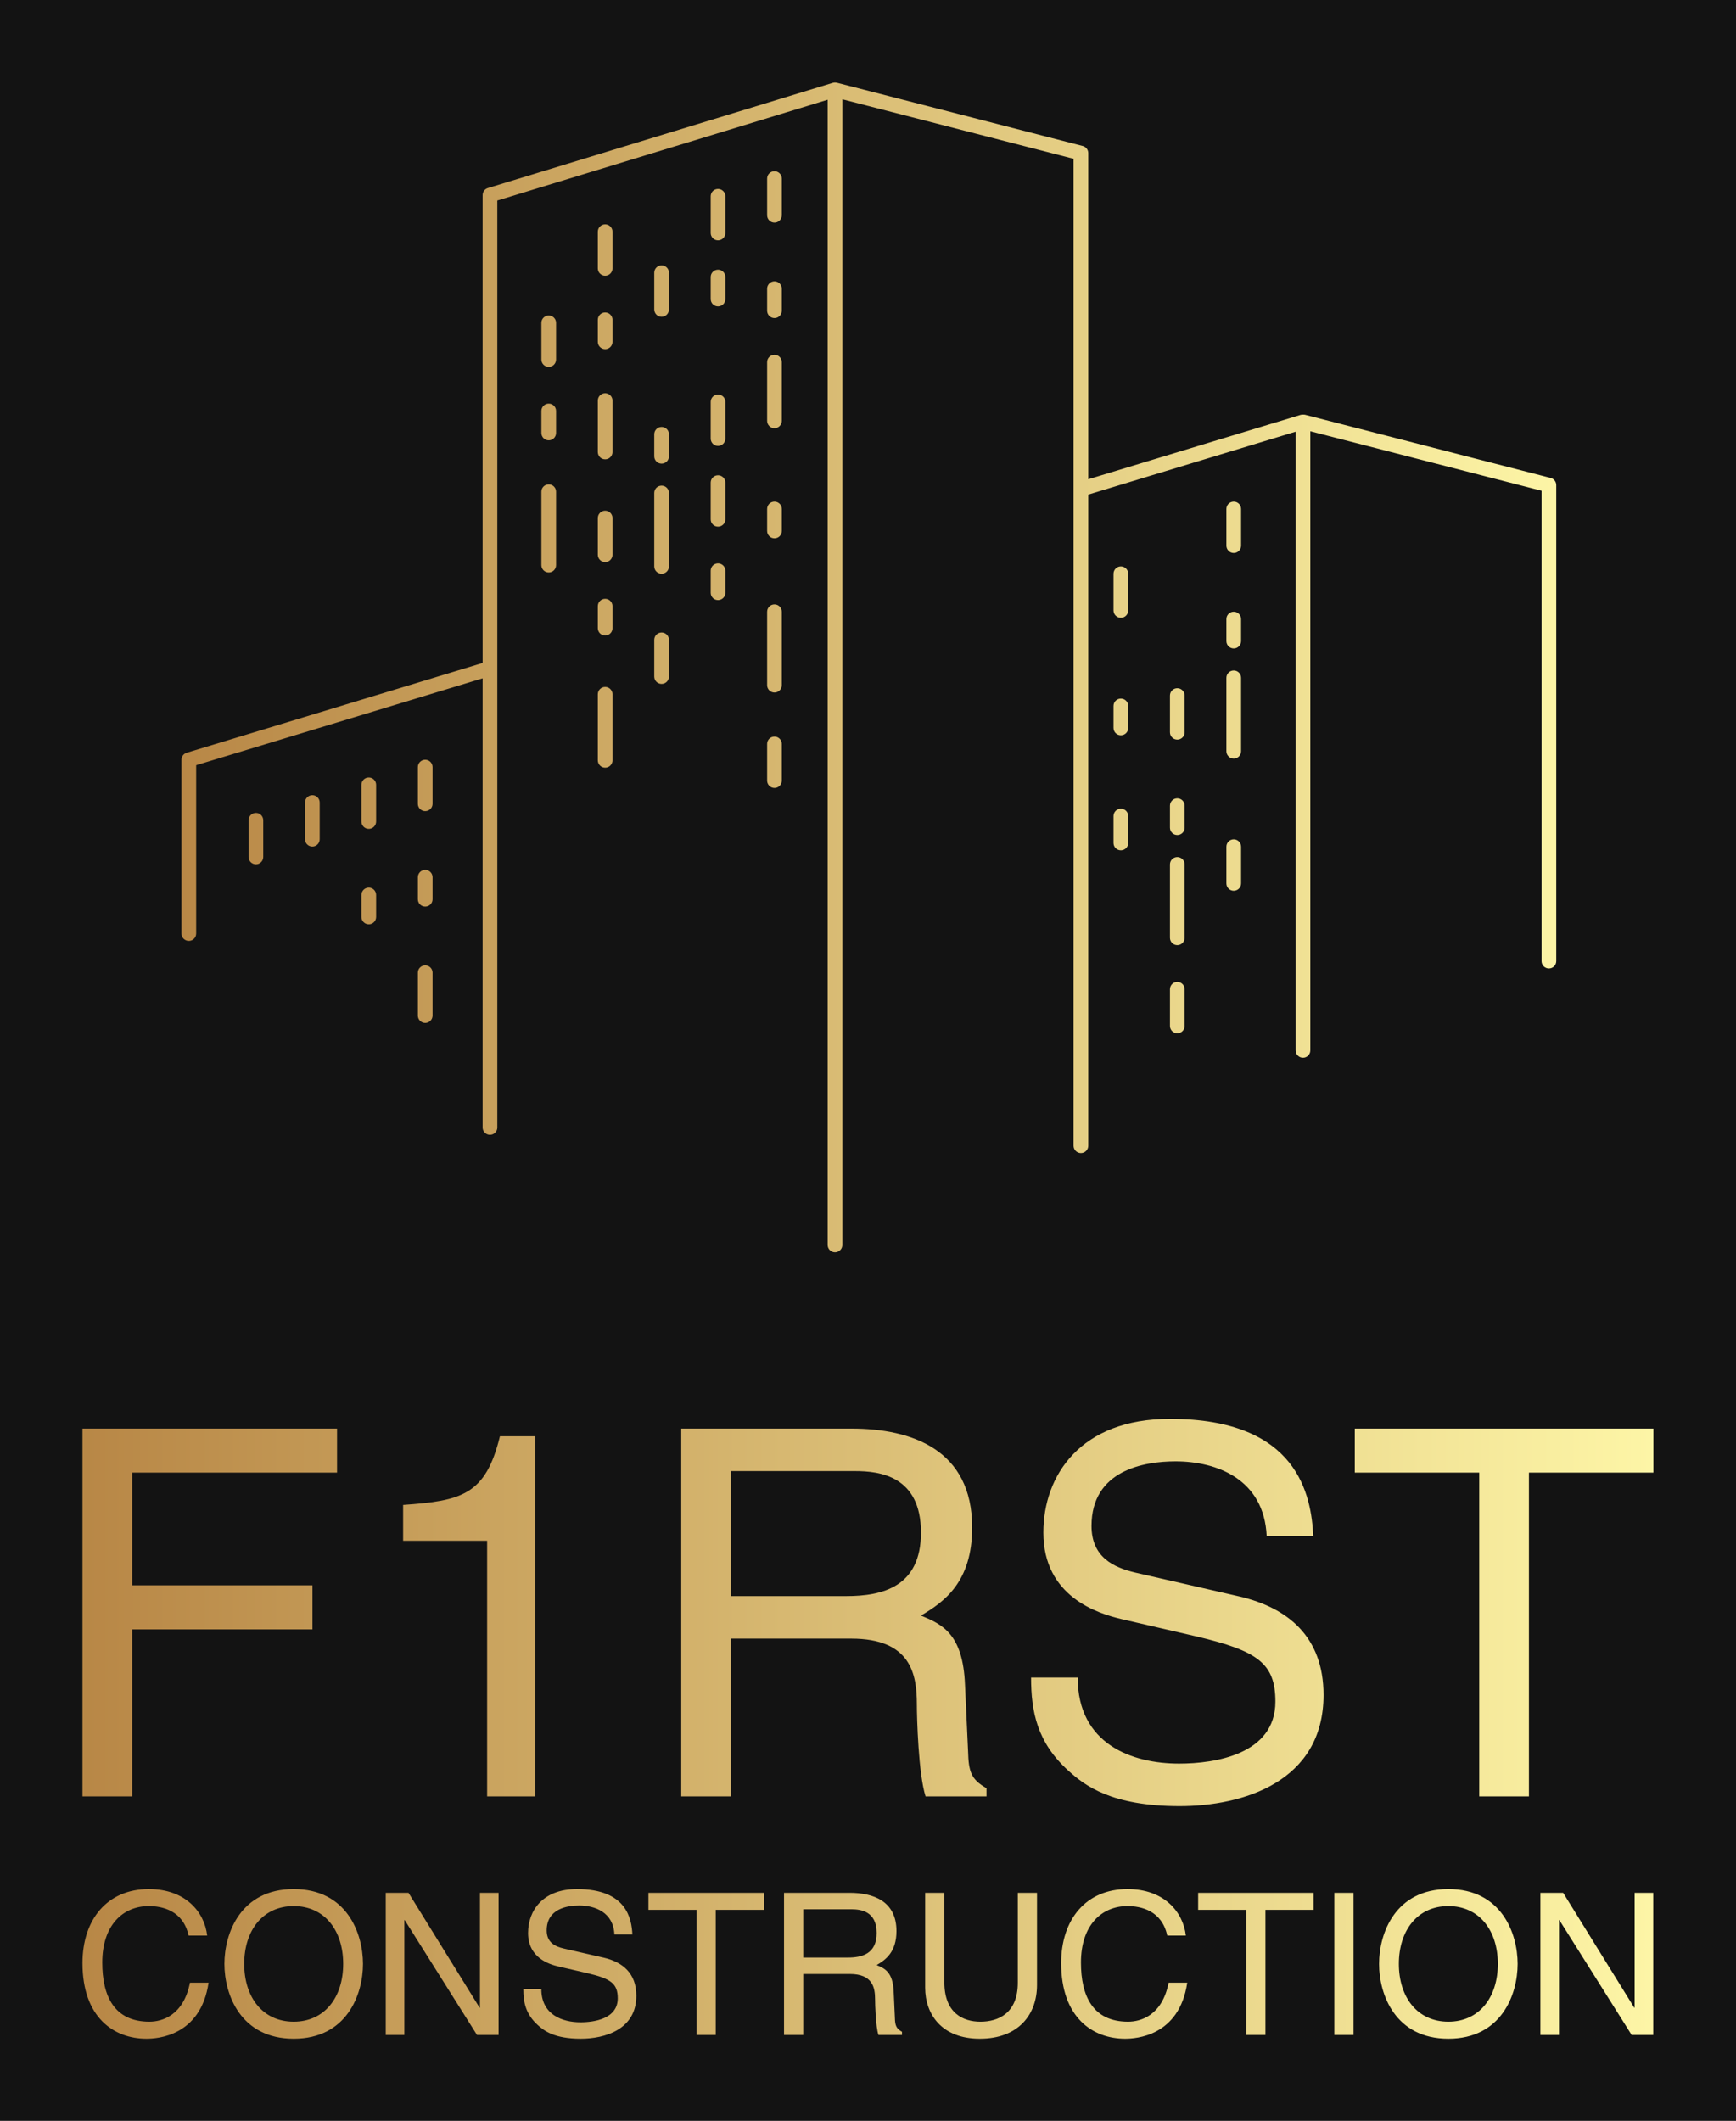
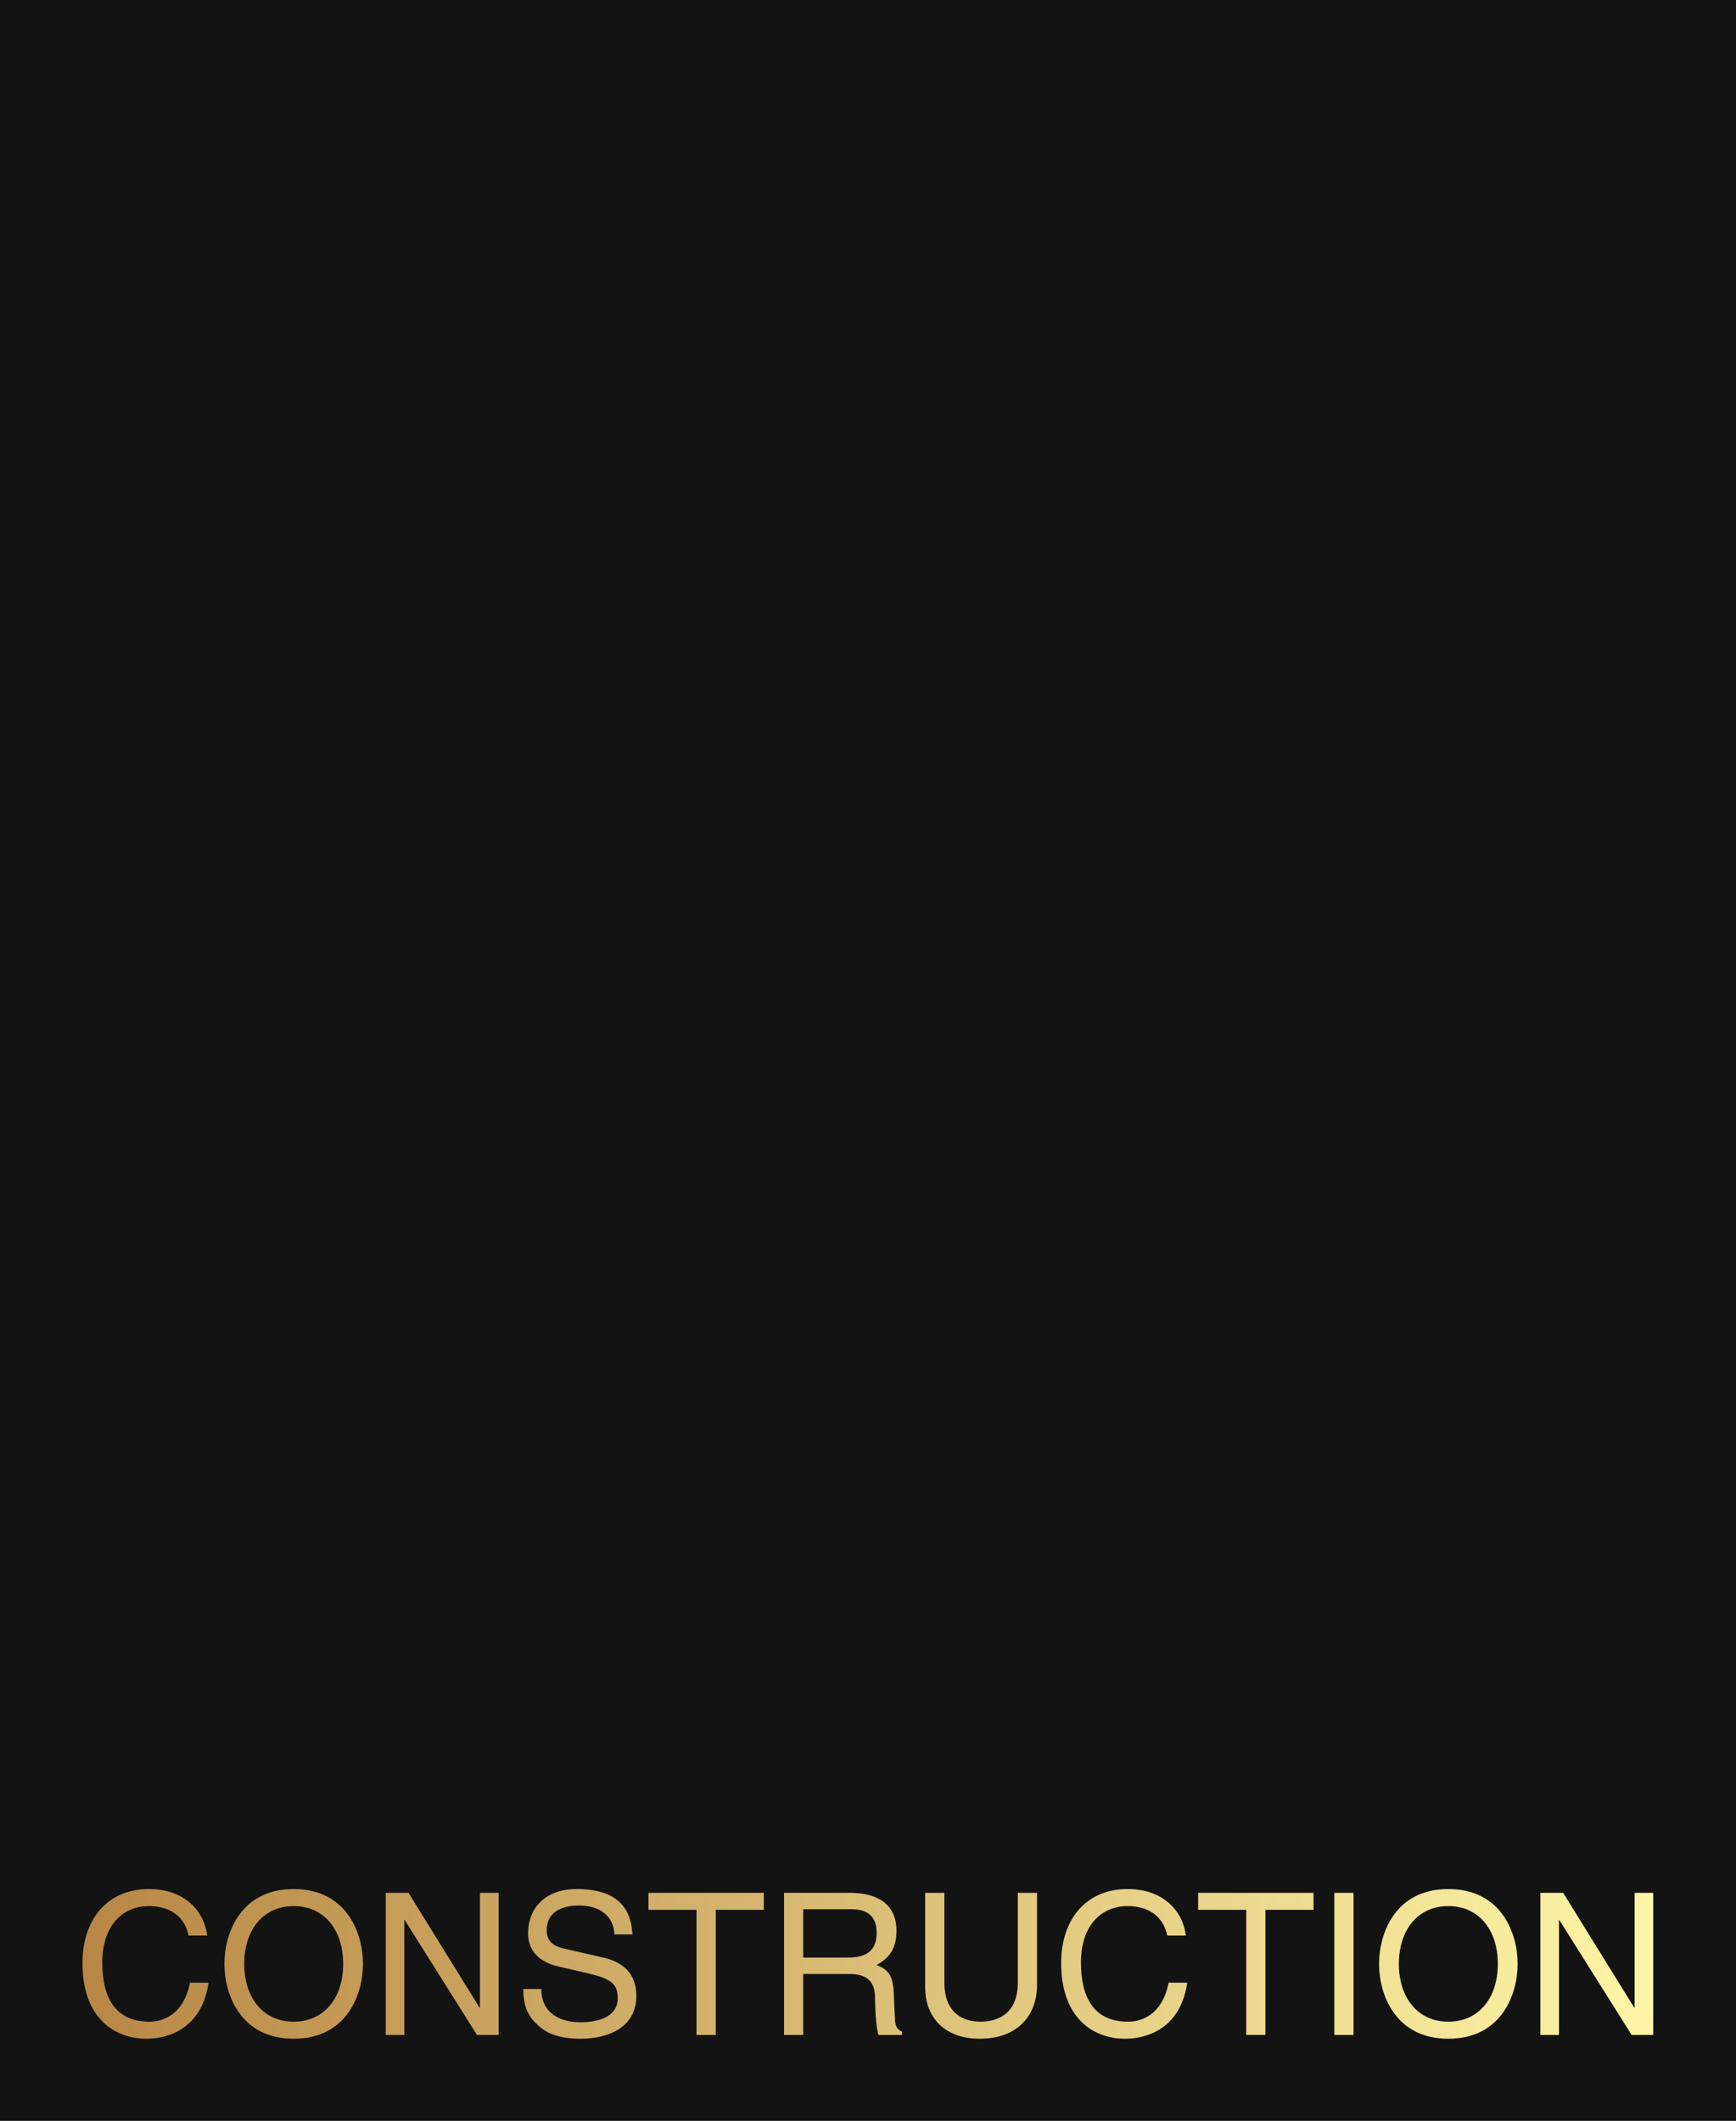
<svg xmlns="http://www.w3.org/2000/svg" xmlns:ns1="http://www.bohemiancoding.com/sketch/ns" version="1.1" width="2663.145" height="3253.059" viewBox="0 0 2663.145 3253.059">
  <rect fill="#131313" width="2663.145" height="3253.059" />
  <g transform="scale(12.653) translate(10, 10)">
    <defs id="SvgjsDefs1706">
      <linearGradient id="SvgjsLinearGradient1713">
        <stop id="SvgjsStop1714" stop-color="#b88746" offset="0" />
        <stop id="SvgjsStop1715" stop-color="#fdf5a6" offset="1" />
      </linearGradient>
      <linearGradient id="SvgjsLinearGradient1716">
        <stop id="SvgjsStop1717" stop-color="#b88746" offset="0" />
        <stop id="SvgjsStop1718" stop-color="#fdf5a6" offset="1" />
      </linearGradient>
      <linearGradient id="SvgjsLinearGradient1719">
        <stop id="SvgjsStop1720" stop-color="#b88746" offset="0" />
        <stop id="SvgjsStop1721" stop-color="#fdf5a6" offset="1" />
      </linearGradient>
    </defs>
    <g id="SvgjsG1707" featureKey="MI9fam-0" transform="matrix(1.852,0,0,1.852,2.741,-22.222)" fill="url(#SvgjsLinearGradient1713)">
      <title>building</title>
      <desc>Created with Sketch.</desc>
      <g stroke="none" stroke-width="1" fill="none" fill-rule="evenodd" ns1:type="MSPage">
-         <path d="M40.126,37.709 C39.861,37.709 39.646,37.924 39.646,38.19 L39.646,40.593 C39.646,40.858 39.861,41.073 40.126,41.073 C40.392,41.073 40.607,40.858 40.607,40.593 L40.607,38.19 C40.607,37.924 40.392,37.709 40.126,37.709 L40.126,37.709 Z M32.737,27.052 C32.472,27.052 32.257,27.267 32.257,27.533 L32.257,28.975 C32.257,29.24 32.472,29.455 32.737,29.455 C33.003,29.455 33.218,29.24 33.218,28.975 L33.218,27.533 C33.218,27.267 33.003,27.052 32.737,27.052 L32.737,27.052 Z M32.737,45.795 C32.472,45.795 32.257,46.01 32.257,46.276 L32.257,47.717 C32.257,47.983 32.472,48.198 32.737,48.198 C33.003,48.198 33.218,47.983 33.218,47.717 L33.218,46.276 C33.218,46.01 33.003,45.795 32.737,45.795 L32.737,45.795 Z M32.737,21.285 C32.472,21.285 32.257,21.501 32.257,21.766 L32.257,24.169 C32.257,24.434 32.472,24.649 32.737,24.649 C33.003,24.649 33.218,24.434 33.218,24.169 L33.218,21.766 C33.218,21.501 33.003,21.285 32.737,21.285 L32.737,21.285 Z M36.432,48 C36.166,48 35.951,48.216 35.951,48.481 L35.951,50.884 C35.951,51.149 36.166,51.365 36.432,51.365 C36.698,51.365 36.913,51.149 36.913,50.884 L36.913,48.481 C36.913,48.216 36.698,48 36.432,48 L36.432,48 Z M40.126,43.476 C39.861,43.476 39.646,43.691 39.646,43.957 L39.646,45.398 C39.646,45.664 39.861,45.879 40.126,45.879 C40.392,45.879 40.607,45.664 40.607,45.398 L40.607,43.957 C40.607,43.691 40.392,43.476 40.126,43.476 L40.126,43.476 Z M32.737,51.562 C32.472,51.562 32.257,51.777 32.257,52.043 L32.257,56.368 C32.257,56.633 32.472,56.849 32.737,56.849 C33.003,56.849 33.218,56.633 33.218,56.368 L33.218,52.043 C33.218,51.777 33.003,51.562 32.737,51.562 L32.737,51.562 Z M36.432,23.971 C36.166,23.971 35.951,24.186 35.951,24.451 L35.951,26.854 C35.951,27.12 36.166,27.335 36.432,27.335 C36.698,27.335 36.913,27.12 36.913,26.854 L36.913,24.451 C36.913,24.186 36.698,23.971 36.432,23.971 L36.432,23.971 Z M36.432,34.544 C36.166,34.544 35.951,34.759 35.951,35.024 L35.951,36.466 C35.951,36.731 36.166,36.947 36.432,36.947 C36.698,36.947 36.913,36.731 36.913,36.466 L36.913,35.024 C36.913,34.759 36.698,34.544 36.432,34.544 L36.432,34.544 Z M36.432,38.388 C36.166,38.388 35.951,38.604 35.951,38.869 L35.951,43.675 C35.951,43.94 36.166,44.155 36.432,44.155 C36.698,44.155 36.913,43.94 36.913,43.675 L36.913,38.869 C36.913,38.604 36.698,38.388 36.432,38.388 L36.432,38.388 Z M32.737,32.339 C32.472,32.339 32.257,32.554 32.257,32.819 L32.257,36.183 C32.257,36.449 32.472,36.664 32.737,36.664 C33.003,36.664 33.218,36.449 33.218,36.183 L33.218,32.819 C33.218,32.554 33.003,32.339 32.737,32.339 L32.737,32.339 Z M17.263,64.698 C16.997,64.698 16.782,64.914 16.782,65.179 L16.782,66.621 C16.782,66.886 16.997,67.101 17.263,67.101 C17.528,67.101 17.743,66.886 17.743,66.621 L17.743,65.179 C17.743,64.914 17.528,64.698 17.263,64.698 L17.263,64.698 Z M20.957,69.787 C20.692,69.787 20.477,70.002 20.477,70.267 L20.477,73.077 C20.477,73.343 20.692,73.558 20.957,73.558 C21.223,73.558 21.438,73.343 21.438,73.077 L21.438,70.267 C21.438,70.002 21.223,69.787 20.957,69.787 L20.957,69.787 Z M17.263,57.49 C16.997,57.49 16.782,57.705 16.782,57.97 L16.782,60.373 C16.782,60.639 16.997,60.854 17.263,60.854 C17.528,60.854 17.743,60.639 17.743,60.373 L17.743,57.97 C17.743,57.705 17.528,57.49 17.263,57.49 L17.263,57.49 Z M9.874,59.809 C9.608,59.809 9.393,60.024 9.393,60.289 L9.393,62.692 C9.393,62.957 9.608,63.173 9.874,63.173 C10.139,63.173 10.354,62.957 10.354,62.692 L10.354,60.289 C10.354,60.024 10.139,59.809 9.874,59.809 L9.874,59.809 Z M13.568,58.649 C13.303,58.649 13.088,58.864 13.088,59.13 L13.088,61.533 C13.088,61.798 13.303,62.013 13.568,62.013 C13.834,62.013 14.049,61.798 14.049,61.533 L14.049,59.13 C14.049,58.864 13.834,58.649 13.568,58.649 L13.568,58.649 Z M29.043,38.304 C28.777,38.304 28.562,38.519 28.562,38.785 L28.562,43.591 C28.562,43.856 28.777,44.071 29.043,44.071 C29.309,44.071 29.524,43.856 29.524,43.591 L29.524,38.785 C29.524,38.519 29.309,38.304 29.043,38.304 L29.043,38.304 Z M20.957,63.539 C20.692,63.539 20.477,63.754 20.477,64.02 L20.477,65.461 C20.477,65.727 20.692,65.942 20.957,65.942 C21.223,65.942 21.438,65.727 21.438,65.461 L21.438,64.02 C21.438,63.754 21.223,63.539 20.957,63.539 L20.957,63.539 Z M29.043,33.018 C28.777,33.018 28.562,33.233 28.562,33.498 L28.562,34.94 C28.562,35.205 28.777,35.421 29.043,35.421 C29.309,35.421 29.524,35.205 29.524,34.94 L29.524,33.498 C29.524,33.233 29.309,33.018 29.043,33.018 L29.043,33.018 Z M29.043,27.251 C28.777,27.251 28.562,27.466 28.562,27.731 L28.562,30.134 C28.562,30.4 28.777,30.615 29.043,30.615 C29.309,30.615 29.524,30.4 29.524,30.134 L29.524,27.731 C29.524,27.466 29.309,27.251 29.043,27.251 L29.043,27.251 Z M20.957,56.33 C20.692,56.33 20.477,56.545 20.477,56.811 L20.477,59.214 C20.477,59.479 20.692,59.694 20.957,59.694 C21.223,59.694 21.438,59.479 21.438,59.214 L21.438,56.811 C21.438,56.545 21.223,56.33 20.957,56.33 L20.957,56.33 Z M32.737,40.028 C32.472,40.028 32.257,40.243 32.257,40.509 L32.257,42.912 C32.257,43.177 32.472,43.392 32.737,43.392 C33.003,43.392 33.218,43.177 33.218,42.912 L33.218,40.509 C33.218,40.243 33.003,40.028 32.737,40.028 L32.737,40.028 Z M70.193,58.855 C69.927,58.855 69.712,59.071 69.712,59.336 L69.712,60.778 C69.712,61.043 69.927,61.258 70.193,61.258 C70.458,61.258 70.673,61.043 70.673,60.778 L70.673,59.336 C70.673,59.071 70.458,58.855 70.193,58.855 L70.193,58.855 Z M70.193,51.647 C69.927,51.647 69.712,51.862 69.712,52.127 L69.712,54.53 C69.712,54.796 69.927,55.011 70.193,55.011 C70.458,55.011 70.673,54.796 70.673,54.53 L70.673,52.127 C70.673,51.862 70.458,51.647 70.193,51.647 L70.193,51.647 Z M66.498,43.674 C66.233,43.674 66.017,43.89 66.017,44.155 L66.017,46.558 C66.017,46.823 66.233,47.038 66.498,47.038 C66.763,47.038 66.979,46.823 66.979,46.558 L66.979,44.155 C66.979,43.89 66.763,43.674 66.498,43.674 L66.498,43.674 Z M70.193,62.7 C69.927,62.7 69.712,62.915 69.712,63.181 L69.712,67.986 C69.712,68.252 69.927,68.467 70.193,68.467 C70.458,68.467 70.673,68.252 70.673,67.986 L70.673,63.181 C70.673,62.915 70.458,62.7 70.193,62.7 L70.193,62.7 Z M40.126,32.423 C39.861,32.423 39.646,32.638 39.646,32.904 L39.646,35.306 C39.646,35.572 39.861,35.787 40.126,35.787 C40.392,35.787 40.607,35.572 40.607,35.306 L40.607,32.904 C40.607,32.638 40.392,32.423 40.126,32.423 L40.126,32.423 Z M70.193,70.87 C69.927,70.87 69.712,71.085 69.712,71.351 L69.712,73.754 C69.712,74.019 69.927,74.234 70.193,74.234 C70.458,74.234 70.673,74.019 70.673,73.754 L70.673,71.351 C70.673,71.085 70.458,70.87 70.193,70.87 L70.193,70.87 Z M73.887,39.433 C73.622,39.433 73.406,39.648 73.406,39.914 L73.406,42.317 C73.406,42.582 73.622,42.797 73.887,42.797 C74.152,42.797 74.368,42.582 74.368,42.317 L74.368,39.914 C74.368,39.648 74.152,39.433 73.887,39.433 L73.887,39.433 Z M73.887,50.487 C73.622,50.487 73.406,50.702 73.406,50.967 L73.406,55.773 C73.406,56.038 73.622,56.254 73.887,56.254 C74.152,56.254 74.368,56.038 74.368,55.773 L74.368,50.967 C74.368,50.702 74.152,50.487 73.887,50.487 L73.887,50.487 Z M94.64,37.885 L78.54,33.743 C78.533,33.741 78.526,33.744 78.519,33.742 C78.496,33.737 78.473,33.74 78.449,33.738 C78.401,33.735 78.355,33.736 78.31,33.747 C78.301,33.749 78.291,33.746 78.281,33.749 L64.363,37.97 L64.363,16.62 C64.363,16.401 64.215,16.209 64.003,16.155 L47.904,12.013 C47.9,12.012 47.896,12.013 47.893,12.012 C47.838,12 47.781,11.997 47.725,12.004 C47.716,12.005 47.708,12.007 47.699,12.009 C47.681,12.012 47.662,12.013 47.644,12.019 L25.056,18.909 C24.854,18.971 24.716,19.158 24.716,19.369 L24.716,49.994 L5.342,55.871 C5.139,55.932 5,56.119 5,56.33 L5,67.708 C5,67.973 5.215,68.188 5.481,68.188 C5.747,68.188 5.962,67.973 5.962,67.708 L5.962,56.687 L24.716,50.999 L24.716,80.403 C24.716,80.668 24.931,80.883 25.196,80.883 C25.462,80.883 25.677,80.668 25.677,80.403 L25.677,50.401 L25.677,50.398 L25.677,19.725 L47.303,13.128 L47.303,88.092 C47.303,88.357 47.518,88.572 47.784,88.572 C48.049,88.572 48.264,88.357 48.264,88.092 L48.264,13.098 L63.402,16.993 L63.402,81.598 C63.402,81.863 63.617,82.079 63.883,82.079 C64.148,82.079 64.363,81.863 64.363,81.598 L64.363,38.974 L77.94,34.856 L77.94,75.356 C77.94,75.622 78.155,75.837 78.421,75.837 C78.686,75.837 78.901,75.622 78.901,75.356 L78.901,34.828 L94.039,38.723 L94.039,69.51 C94.039,69.776 94.254,69.991 94.52,69.991 C94.785,69.991 95,69.776 95,69.51 L95,38.351 C95,38.131 94.852,37.94 94.64,37.885 L94.64,37.885 Z M73.887,46.642 C73.622,46.642 73.406,46.857 73.406,47.122 L73.406,48.564 C73.406,48.83 73.622,49.045 73.887,49.045 C74.152,49.045 74.368,48.83 74.368,48.564 L74.368,47.122 C74.368,46.857 74.152,46.642 73.887,46.642 L73.887,46.642 Z M73.887,61.54 C73.622,61.54 73.406,61.755 73.406,62.021 L73.406,64.424 C73.406,64.689 73.622,64.904 73.887,64.904 C74.152,64.904 74.368,64.689 74.368,64.424 L74.368,62.021 C74.368,61.755 74.152,61.54 73.887,61.54 L73.887,61.54 Z M43.821,54.812 C43.555,54.812 43.34,55.027 43.34,55.293 L43.34,57.695 C43.34,57.961 43.555,58.176 43.821,58.176 C44.087,58.176 44.301,57.961 44.301,57.695 L44.301,55.293 C44.301,55.027 44.087,54.812 43.821,54.812 L43.821,54.812 Z M43.821,46.161 C43.555,46.161 43.34,46.377 43.34,46.642 L43.34,51.448 C43.34,51.713 43.555,51.928 43.821,51.928 C44.087,51.928 44.301,51.713 44.301,51.448 L44.301,46.642 C44.301,46.377 44.087,46.161 43.821,46.161 L43.821,46.161 Z M40.126,24.253 C39.861,24.253 39.646,24.468 39.646,24.733 L39.646,26.175 C39.646,26.44 39.861,26.656 40.126,26.656 C40.392,26.656 40.607,26.44 40.607,26.175 L40.607,24.733 C40.607,24.468 40.392,24.253 40.126,24.253 L40.126,24.253 Z M43.821,39.433 C43.555,39.433 43.34,39.648 43.34,39.914 L43.34,41.355 C43.34,41.621 43.555,41.836 43.821,41.836 C44.087,41.836 44.301,41.621 44.301,41.355 L44.301,39.914 C44.301,39.648 44.087,39.433 43.821,39.433 L43.821,39.433 Z M66.498,52.325 C66.233,52.325 66.017,52.54 66.017,52.805 L66.017,54.247 C66.017,54.513 66.233,54.728 66.498,54.728 C66.763,54.728 66.979,54.513 66.979,54.247 L66.979,52.805 C66.979,52.54 66.763,52.325 66.498,52.325 L66.498,52.325 Z M40.126,18.967 C39.861,18.967 39.646,19.182 39.646,19.447 L39.646,21.85 C39.646,22.115 39.861,22.331 40.126,22.331 C40.392,22.331 40.607,22.115 40.607,21.85 L40.607,19.447 C40.607,19.182 40.392,18.967 40.126,18.967 L40.126,18.967 Z M66.498,59.534 C66.233,59.534 66.017,59.749 66.017,60.015 L66.017,61.779 C66.017,62.044 66.233,62.259 66.498,62.259 C66.763,62.259 66.979,62.044 66.979,61.779 L66.979,60.015 C66.979,59.749 66.763,59.534 66.498,59.534 L66.498,59.534 Z M43.821,17.807 C43.555,17.807 43.34,18.022 43.34,18.288 L43.34,20.69 C43.34,20.956 43.555,21.171 43.821,21.171 C44.087,21.171 44.301,20.956 44.301,20.69 L44.301,18.288 C44.301,18.022 44.087,17.807 43.821,17.807 L43.821,17.807 Z M43.821,25.016 C43.555,25.016 43.34,25.231 43.34,25.496 L43.34,26.938 C43.34,27.203 43.555,27.419 43.821,27.419 C44.087,27.419 44.301,27.203 44.301,26.938 L44.301,25.496 C44.301,25.231 44.087,25.016 43.821,25.016 L43.821,25.016 Z M43.821,29.822 C43.555,29.822 43.34,30.037 43.34,30.302 L43.34,34.147 C43.34,34.412 43.555,34.627 43.821,34.627 C44.087,34.627 44.301,34.412 44.301,34.147 L44.301,30.302 C44.301,30.037 44.087,29.822 43.821,29.822 L43.821,29.822 Z" fill="url(#SvgjsLinearGradient1713)" ns1:type="MSShapeGroup" />
-       </g>
+         </g>
    </g>
    <g id="SvgjsG1708" featureKey="EI8VXn-0" transform="matrix(3.105,0,0,3.105,-5.341,145.666)" fill="url(#SvgjsLinearGradient1716)">
-       <path d="M3.66 13.48 l0 6.52 l-1.94 0 l0 -14.36 l9.94 0 l0 1.72 l-8 0 l0 4.4 l7.04 0 l0 1.72 l-7.04 0 z M19.4 5.94 l0 14.06 l-1.88 0 l0 -9.98 l-3.28 0 l0 -1.4 c2.28 -0.16 3.22 -0.38 3.78 -2.68 l1.38 0 z M27.04 13.84 l0 6.16 l-1.94 0 l0 -14.36 l6.64 0 c2.36 0 4.72 0.82 4.72 3.86 c0 2.12 -1.08 2.9 -2 3.44 c0.82 0.34 1.64 0.7 1.72 2.7 l0.12 2.6 c0.02 0.8 0.12 1.1 0.72 1.44 l0 0.32 l-2.38 0 c-0.28 -0.88 -0.34 -3.06 -0.34 -3.6 c0 -1.18 -0.24 -2.56 -2.56 -2.56 l-4.7 0 z M27.04 7.3 l0 4.88 l4.5 0 c1.42 0 2.92 -0.36 2.92 -2.48 c0 -2.22 -1.62 -2.4 -2.58 -2.4 l-4.84 0 z M49.78 9.84 l-1.82 0 c-0.1 -2.22 -1.94 -2.92 -3.56 -2.92 c-1.22 0 -3.28 0.34 -3.28 2.52 c0 1.22 0.86 1.62 1.7 1.82 l4.1 0.94 c1.86 0.44 3.26 1.56 3.26 3.84 c0 3.4 -3.16 4.34 -5.62 4.34 c-2.66 0 -3.7 -0.8 -4.34 -1.38 c-1.22 -1.1 -1.46 -2.3 -1.46 -3.64 l1.82 0 c0 2.6 2.12 3.36 3.96 3.36 c1.4 0 3.76 -0.36 3.76 -2.42 c0 -1.5 -0.7 -1.98 -3.06 -2.54 l-2.94 -0.68 c-0.94 -0.22 -3.06 -0.88 -3.06 -3.38 c0 -2.24 1.46 -4.44 4.94 -4.44 c5.02 0 5.52 3 5.6 4.58 z M51.4 7.36 l0 -1.72 l11.66 0 l0 1.72 l-4.86 0 l0 12.64 l-1.94 0 l0 -12.64 l-4.86 0 z" />
-     </g>
+       </g>
    <g id="SvgjsG1709" featureKey="EI8VXn-1" transform="matrix(1.2,0,0,1.2,-1.056,212.687)" fill="url(#SvgjsLinearGradient1719)">
      <path d="M13.48 9.96 l-1.88 0 c-0.54 -2.52 -2.64 -2.98 -4.02 -2.98 c-2.6 0 -4.7 1.92 -4.7 5.7 c0 3.38 1.2 5.98 4.76 5.98 c1.26 0 3.44 -0.6 4.1 -3.94 l1.88 0 c-0.8 5.42 -5.2 5.66 -6.28 5.66 c-3.26 0 -6.46 -2.12 -6.46 -7.64 c0 -4.42 2.52 -7.48 6.7 -7.48 c3.7 0 5.62 2.3 5.9 4.7 z M27.22 12.82 c0 -3.38 -1.88 -5.84 -5 -5.84 s-5 2.46 -5 5.84 s1.88 5.84 5 5.84 s5 -2.46 5 -5.84 z M29.22 12.82 c0 3.1 -1.64 7.56 -7 7.56 s-7 -4.46 -7 -7.56 s1.64 -7.56 7 -7.56 s7 4.46 7 7.56 z M41.04 17.24 l0 -11.6 l1.88 0 l0 14.36 l-2.18 0 l-7.3 -11.6 l-0.04 0 l0 11.6 l-1.88 0 l0 -14.36 l2.3 0 l7.18 11.6 l0.04 0 z M56.44 9.84 l-1.82 0 c-0.1 -2.22 -1.94 -2.92 -3.56 -2.92 c-1.22 0 -3.28 0.34 -3.28 2.52 c0 1.22 0.86 1.62 1.7 1.82 l4.1 0.94 c1.86 0.44 3.26 1.56 3.26 3.84 c0 3.4 -3.16 4.34 -5.62 4.34 c-2.66 0 -3.7 -0.8 -4.34 -1.38 c-1.22 -1.1 -1.46 -2.3 -1.46 -3.64 l1.82 0 c0 2.6 2.12 3.36 3.96 3.36 c1.4 0 3.76 -0.36 3.76 -2.42 c0 -1.5 -0.7 -1.98 -3.06 -2.54 l-2.94 -0.68 c-0.94 -0.22 -3.06 -0.88 -3.06 -3.38 c0 -2.24 1.46 -4.44 4.94 -4.44 c5.02 0 5.52 3 5.6 4.58 z M58.06 7.36 l0 -1.72 l11.66 0 l0 1.72 l-4.86 0 l0 12.64 l-1.94 0 l0 -12.64 l-4.86 0 z M73.7 13.84 l0 6.16 l-1.94 0 l0 -14.36 l6.64 0 c2.36 0 4.72 0.82 4.72 3.86 c0 2.12 -1.08 2.9 -2 3.44 c0.82 0.34 1.64 0.7 1.72 2.7 l0.12 2.6 c0.02 0.8 0.12 1.1 0.72 1.44 l0 0.32 l-2.38 0 c-0.28 -0.88 -0.34 -3.06 -0.34 -3.6 c0 -1.18 -0.24 -2.56 -2.56 -2.56 l-4.7 0 z M73.7 7.3 l0 4.88 l4.5 0 c1.42 0 2.92 -0.36 2.92 -2.48 c0 -2.22 -1.62 -2.4 -2.58 -2.4 l-4.84 0 z M95.38 5.64 l1.94 0 l0 9.32 c0 2.94 -1.84 5.42 -5.78 5.42 c-3.86 0 -5.52 -2.48 -5.52 -5.16 l0 -9.58 l1.94 0 l0 9.04 c0 3.12 1.9 3.98 3.64 3.98 c1.78 0 3.78 -0.82 3.78 -3.94 l0 -9.08 z M112.36 9.96 l-1.88 0 c-0.54 -2.52 -2.64 -2.98 -4.02 -2.98 c-2.6 0 -4.7 1.92 -4.7 5.7 c0 3.38 1.2 5.98 4.76 5.98 c1.26 0 3.44 -0.6 4.1 -3.94 l1.88 0 c-0.8 5.42 -5.2 5.66 -6.28 5.66 c-3.26 0 -6.46 -2.12 -6.46 -7.64 c0 -4.42 2.52 -7.48 6.7 -7.48 c3.7 0 5.62 2.3 5.9 4.7 z M113.6 7.36 l0 -1.72 l11.66 0 l0 1.72 l-4.86 0 l0 12.64 l-1.94 0 l0 -12.64 l-4.86 0 z M129.3 5.64 l0 14.36 l-1.94 0 l0 -14.36 l1.94 0 z M143.88 12.82 c0 -3.38 -1.88 -5.84 -5 -5.84 s-5 2.46 -5 5.84 s1.88 5.84 5 5.84 s5 -2.46 5 -5.84 z M145.88 12.82 c0 3.1 -1.64 7.56 -7 7.56 s-7 -4.46 -7 -7.56 s1.64 -7.56 7 -7.56 s7 4.46 7 7.56 z M157.7 17.24 l0 -11.6 l1.88 0 l0 14.36 l-2.18 0 l-7.3 -11.6 l-0.04 0 l0 11.6 l-1.88 0 l0 -14.36 l2.3 0 l7.18 11.6 l0.04 0 z" />
    </g>
  </g>
</svg>